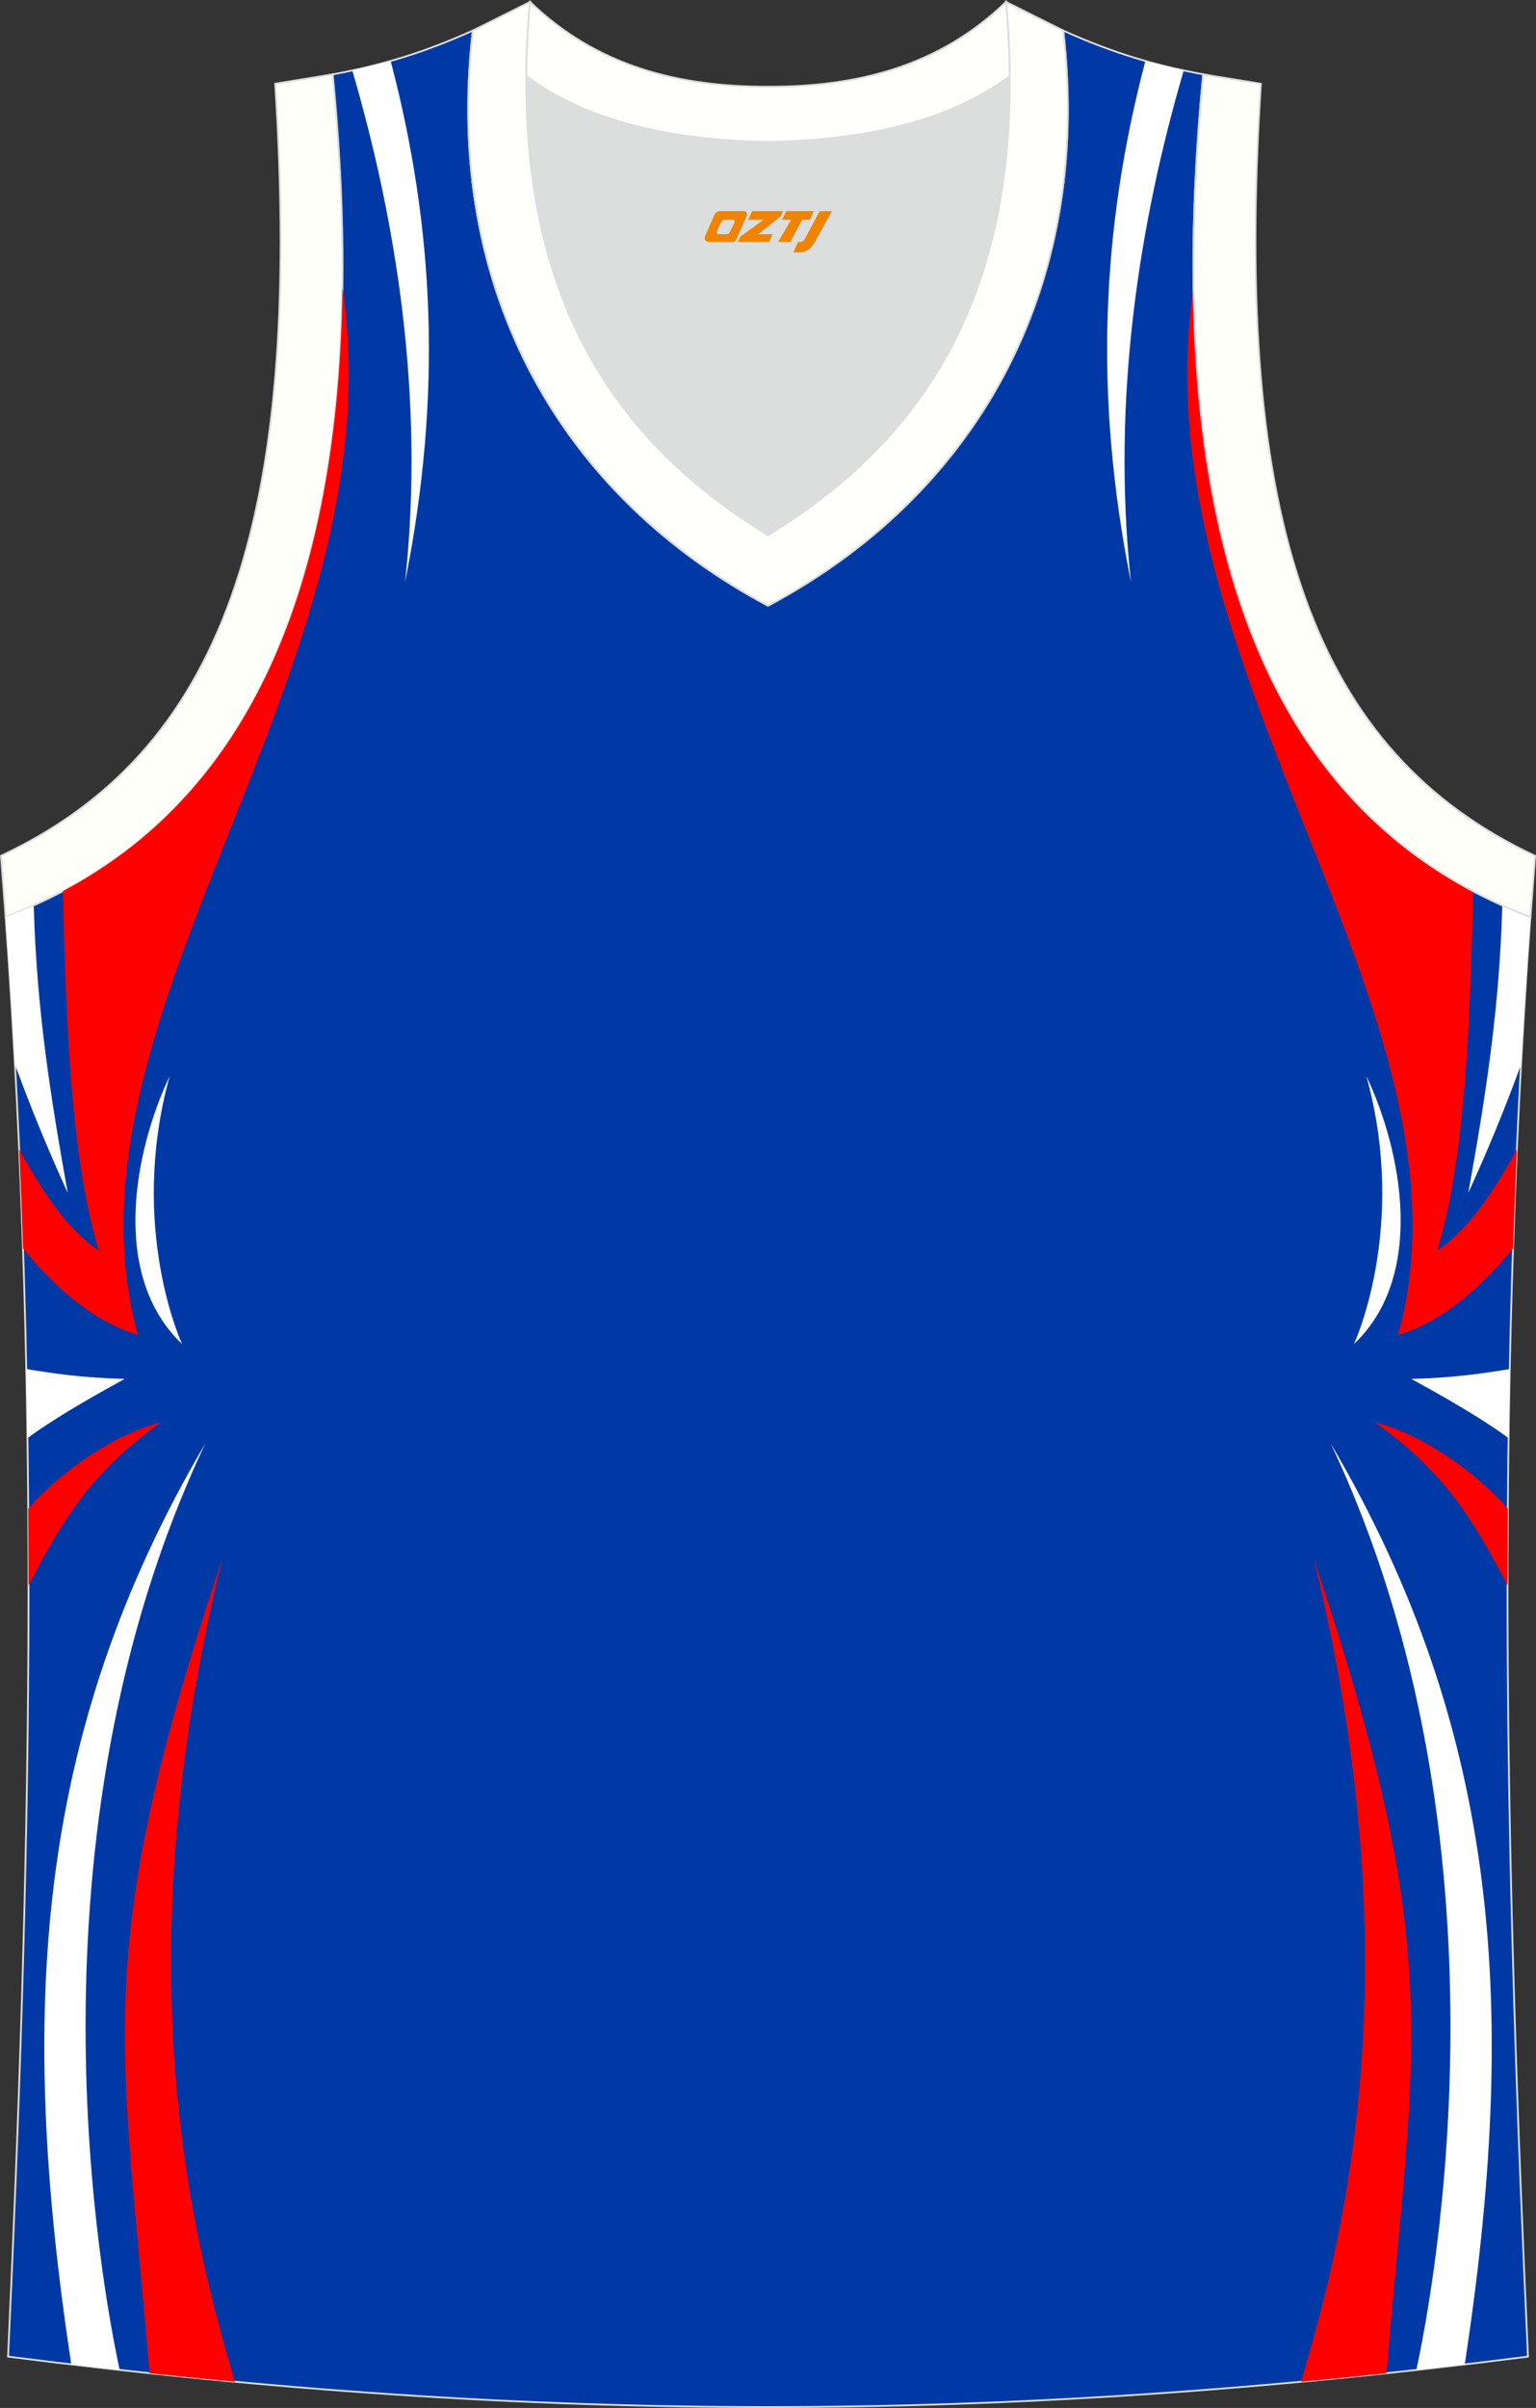
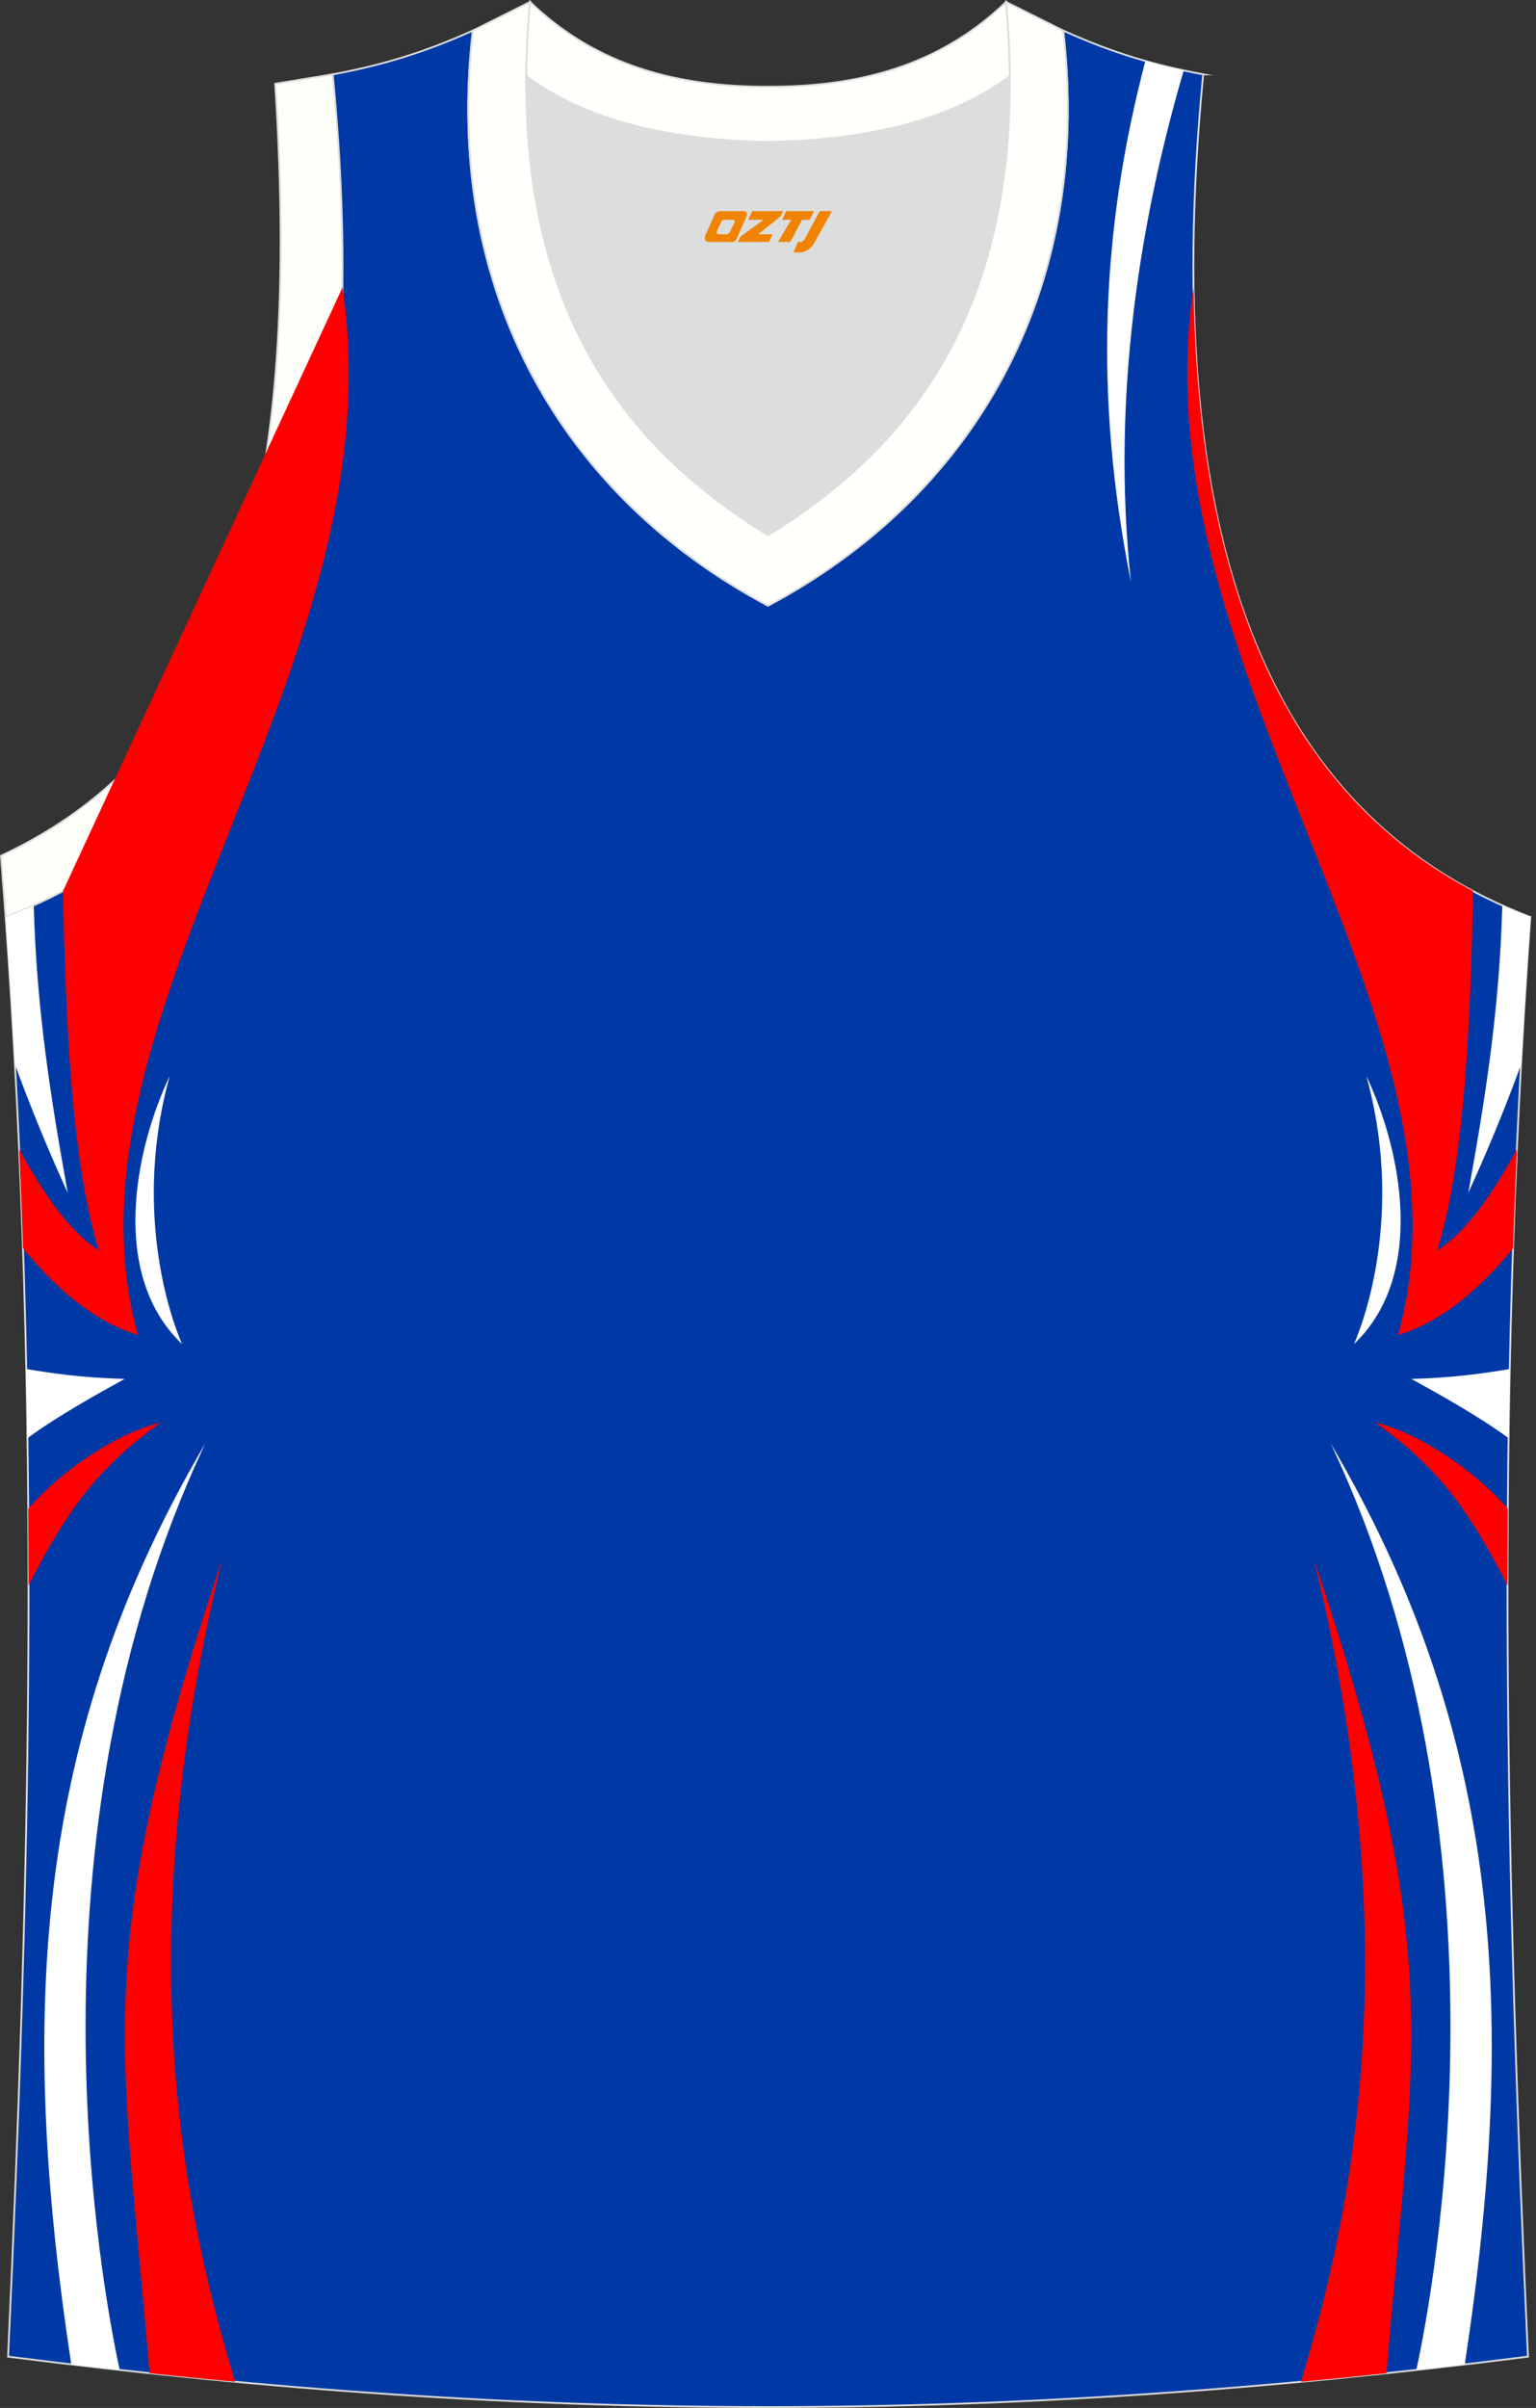
<svg xmlns="http://www.w3.org/2000/svg" version="1.1" id="图层_1" x="0px" y="0px" width="339.16px" height="531.39px" viewBox="0 0 339.16 531.39" enable-background="new 0 0 339.16 531.39" xml:space="preserve">
  <rect x="0" y="0" width="339.16" height="531.39" fill="#333333" stroke="none" />
  <g>
    <path fill="#DCDDDD" d="M169.59,31.33c26.47-0.42,42.94-6.71,53.31-14.5c0.02-0.06,0.03-0.12,0.05-0.17   c0.48,51.69-21.13,81.77-53.37,101.45c-32.23-19.68-53.84-49.76-53.36-101.45c0.02,0.06,0.03,0.12,0.05,0.17   C126.64,24.62,143.12,30.91,169.59,31.33z" />
    <path fill="#FFFFFA" stroke="#DCDDDD" stroke-width="0.4" stroke-miterlimit="22.926" d="M1.25,202.37   c54.56-20.79,82.7-77.28,72.23-185.96l-12.71,2.07c6.3,97.73-12.02,147.62-60.55,170.38L1.25,202.37z" />
    <path fill="#0039A6" stroke="#DCDDDD" stroke-width="0.4" stroke-miterlimit="22.926" d="M337.39,520.06   c-4.79-104.03-7.35-208.9,0.52-317.69l-0.01,0c-54.56-20.79-82.7-77.29-72.23-185.96l0.02,0c-10.66-2-19.75-4.62-30.94-9.67   c6.7,58.04-20.2,103-65.18,126.92C124.61,109.75,97.7,64.79,104.4,6.75c-11.19,5.04-20.28,7.66-30.94,9.67h0l0.01,0   C83.96,125.09,55.82,181.58,1.26,202.37l-0.01,0c7.88,108.78,5.32,213.65,0.53,317.69C118.14,534.9,221.02,534.9,337.39,520.06z" />
-     <path fill="#FF0000" d="M75.62,63.44c12.56,83.89-64.73,160.8-45.15,231.17c-9.93-2.99-18.56-10.69-25.38-19.13   c-0.24-7.26-0.52-14.53-0.85-21.82c4.52,8.12,10.16,17.43,17.6,22.32c-6.09-19.73-7.31-50.27-7.94-79.33   C52.27,176.31,74.66,134.35,75.62,63.44z" />
+     <path fill="#FF0000" d="M75.62,63.44c12.56,83.89-64.73,160.8-45.15,231.17c-9.93-2.99-18.56-10.69-25.38-19.13   c-0.24-7.26-0.52-14.53-0.85-21.82c4.52,8.12,10.16,17.43,17.6,22.32c-6.09-19.73-7.31-50.27-7.94-79.33   z" />
    <path fill="#FFFFFF" d="M37.46,237.48c-7.68,16.19-13.31,43.87,2.75,59.13C40.21,296.61,28.21,270.98,37.46,237.48z" />
    <path fill="#FFFFFF" d="M7.45,199.8c0.63,22.81,3.65,41.99,7.51,63.43c-4.11-8.94-8.09-18.57-11.66-28.35   c-0.59-10.8-1.27-21.63-2.06-32.51l0.01,0C3.37,201.57,5.43,200.71,7.45,199.8z" />
    <path fill="#FFFFFF" d="M6.07,317.37c6.44-4.77,15.86-10,21.46-13.07c-9.65-0.26-15.89-1.23-21.72-2.18   C5.91,307.2,6,312.29,6.07,317.37z" />
    <path fill="#FF0000" d="M6.23,332.95c7.35-8.48,19.6-16.71,29.29-19.04c-14.76,10.49-21.33,20.66-29.23,35.96   C6.29,344.24,6.27,338.6,6.23,332.95z" />
    <path fill="#FFFFFF" d="M45.34,318.54C7.56,382.81,3.99,444.43,15.74,521.78c3.57,0.42,7.14,0.83,10.69,1.23   C22.52,504.96,3.95,406.06,45.34,318.54z" />
    <path fill="#FF0000" d="M49.09,344c-29.15,87.1-22.23,105.72-16.06,179.73c6.31,0.67,12.6,1.3,18.85,1.88   C43.72,497.57,26.25,437.04,49.09,344z" />
-     <path fill="#FFFFFF" d="M89.45,128.41c8.26-41.28,6.48-78.18-3.19-114.96c-2.79,0.79-5.59,1.48-8.47,2.09   C87.41,48.38,93.86,87.59,89.45,128.41z" />
    <path fill="#FF0000" d="M263.55,63.45c-12.56,83.89,64.73,160.79,45.15,231.16c9.94-2.99,18.56-10.69,25.39-19.13   c0.24-7.26,0.52-14.53,0.85-21.82c-4.52,8.12-10.16,17.43-17.6,22.32c6.1-19.73,7.31-50.27,7.94-79.33   C286.9,176.31,264.51,134.35,263.55,63.45z" />
    <path fill="#FFFFFF" d="M301.71,237.48c7.68,16.19,13.32,43.87-2.75,59.13C298.96,296.61,310.96,270.98,301.71,237.48z" />
    <path fill="#FFFFFF" d="M331.72,199.8c-0.63,22.81-3.65,41.99-7.51,63.43c4.11-8.94,8.1-18.57,11.66-28.35   c0.59-10.8,1.27-21.63,2.06-32.51l-0.01,0C335.8,201.57,333.74,200.71,331.72,199.8z" />
    <path fill="#FFFFFF" d="M333.1,317.37c-6.44-4.77-15.86-10-21.46-13.07c9.65-0.26,15.89-1.23,21.72-2.18   C333.26,307.21,333.18,312.29,333.1,317.37z" />
    <path fill="#FF0000" d="M332.94,332.95c-7.35-8.48-19.6-16.71-29.3-19.04c14.76,10.49,21.33,20.66,29.23,35.96   C332.88,344.24,332.9,338.6,332.94,332.95z" />
    <path fill="#FFFFFF" d="M293.83,318.54c37.79,64.27,41.35,125.89,29.6,203.23c-3.57,0.42-7.14,0.83-10.69,1.23   C316.65,504.96,335.22,406.06,293.83,318.54z" />
    <path fill="#FF0000" d="M290.08,344c29.16,87.1,22.23,105.72,16.06,179.73c-6.31,0.67-12.6,1.3-18.85,1.88   C295.45,497.57,312.93,437.04,290.08,344z" />
    <path fill="#FFFFFF" d="M249.72,128.41c-8.26-41.28-6.48-78.18,3.19-114.96c2.79,0.79,5.59,1.48,8.47,2.09   C251.76,48.38,245.31,87.59,249.72,128.41z" />
    <path fill="#FFFFFB" stroke="#DCDDDD" stroke-width="0.4" stroke-miterlimit="22.926" d="M117.04,0.43   c-5.53,61.77,17.08,96.01,52.55,117.67c35.47-21.66,58.08-55.9,52.55-117.67l12.63,6.31c6.7,58.04-20.2,103-65.18,126.92   c-44.97-23.92-71.88-68.89-65.18-126.92L117.04,0.43z" />
    <path fill="#FFFFFB" stroke="#DCDDDD" stroke-width="0.4" stroke-miterlimit="22.926" d="M117.04,0.43   c14.83,14.31,32.94,18.75,52.55,18.71c19.61,0.05,37.73-4.4,52.55-18.71c0.5,5.63,0.77,11.02,0.82,16.2   c-0.02,0.06-0.04,0.13-0.06,0.19c-10.37,7.8-26.85,14.08-53.31,14.5c-26.47-0.42-42.94-6.71-53.31-14.5   c-0.02-0.06-0.04-0.13-0.05-0.19C116.26,11.45,116.53,6.06,117.04,0.43z" />
-     <path fill="#FFFFFA" stroke="#DCDDDD" stroke-width="0.4" stroke-miterlimit="22.926" d="M337.91,202.37   c-0.85-0.32-1.7-0.66-2.54-1l0,0c-0.84-0.34-1.67-0.69-2.5-1.05l0,0c-0.82-0.36-1.65-0.73-2.46-1.11l0,0   c-0.81-0.38-1.62-0.76-2.42-1.16l0,0c-0.8-0.4-1.59-0.8-2.38-1.21l0,0c-0.79-0.41-1.56-0.84-2.34-1.27l0,0   c-0.77-0.43-1.54-0.87-2.3-1.32v0c-36.48-21.6-57.34-64.29-57.45-135.04c0-1.47,0-2.96,0.02-4.46v0c0.02-1.5,0.04-3.01,0.08-4.53v0   c0.03-1.52,0.08-3.06,0.13-4.6l0,0c0.05-1.55,0.11-3.11,0.19-4.68l0,0c0.07-1.57,0.15-3.16,0.24-4.75l0,0   c0.09-1.6,0.19-3.21,0.29-4.83v0c0.11-1.62,0.23-3.26,0.35-4.9l0,0c0.13-1.65,0.26-3.31,0.41-4.98l0,0   c0.14-1.67,0.3-3.36,0.46-5.06l0.01,0l12.71,2.07c-6.3,97.73,12.02,147.62,60.55,170.38l-1.03,13.51L337.91,202.37z" />
  </g>
  <g>
    <path fill="#F08300" d="M181,46.6l-3.4,6.3c-0.2,0.3-0.5,0.5-0.8,0.5h-0.6l-1,2.3h1.2c2,0.1,3.2-1.5,3.9-3L183.7,46.6h-2.5L181,46.6z" />
    <polygon fill="#F08300" points="173.8,46.6 ,179.7,46.6 ,178.8,48.5 ,177.1,48.5 ,174.5,53.4 ,171.8,53.4 ,174.7,48.5 ,172.7,48.5 ,173.6,46.6" />
    <polygon fill="#F08300" points="167.8,51.7 ,167.3,51.7 ,167.8,51.4 ,172.4,47.7 ,172.9,46.6 ,166.1,46.6 ,165.8,47.2 ,165.2,48.5 ,168,48.5 ,168.6,48.5 ,163.5,52.2    ,162.9,53.4 ,169.5,53.4 ,169.8,53.4 ,170.6,51.7" />
    <path fill="#F08300" d="M164.3,46.6H159C158.5,46.6,158,46.9,157.8,47.3L155.7,52.1C155.4,52.7,155.8,53.4,156.5,53.4h5.2c0.4,0,0.7-0.2,0.9-0.6L164.9,47.6C165.1,47.1,164.8,46.6,164.3,46.6z M162.2,49.1L161.1,51.3C160.9,51.6,160.6,51.7,160.5,51.7l-1.8,0C158.5,51.7,158.1,51.6,158.3,51l1-2.1c0.1-0.3,0.4-0.4,0.7-0.4h1.9   C162.1,48.5,162.3,48.8,162.2,49.1z" />
  </g>
</svg>